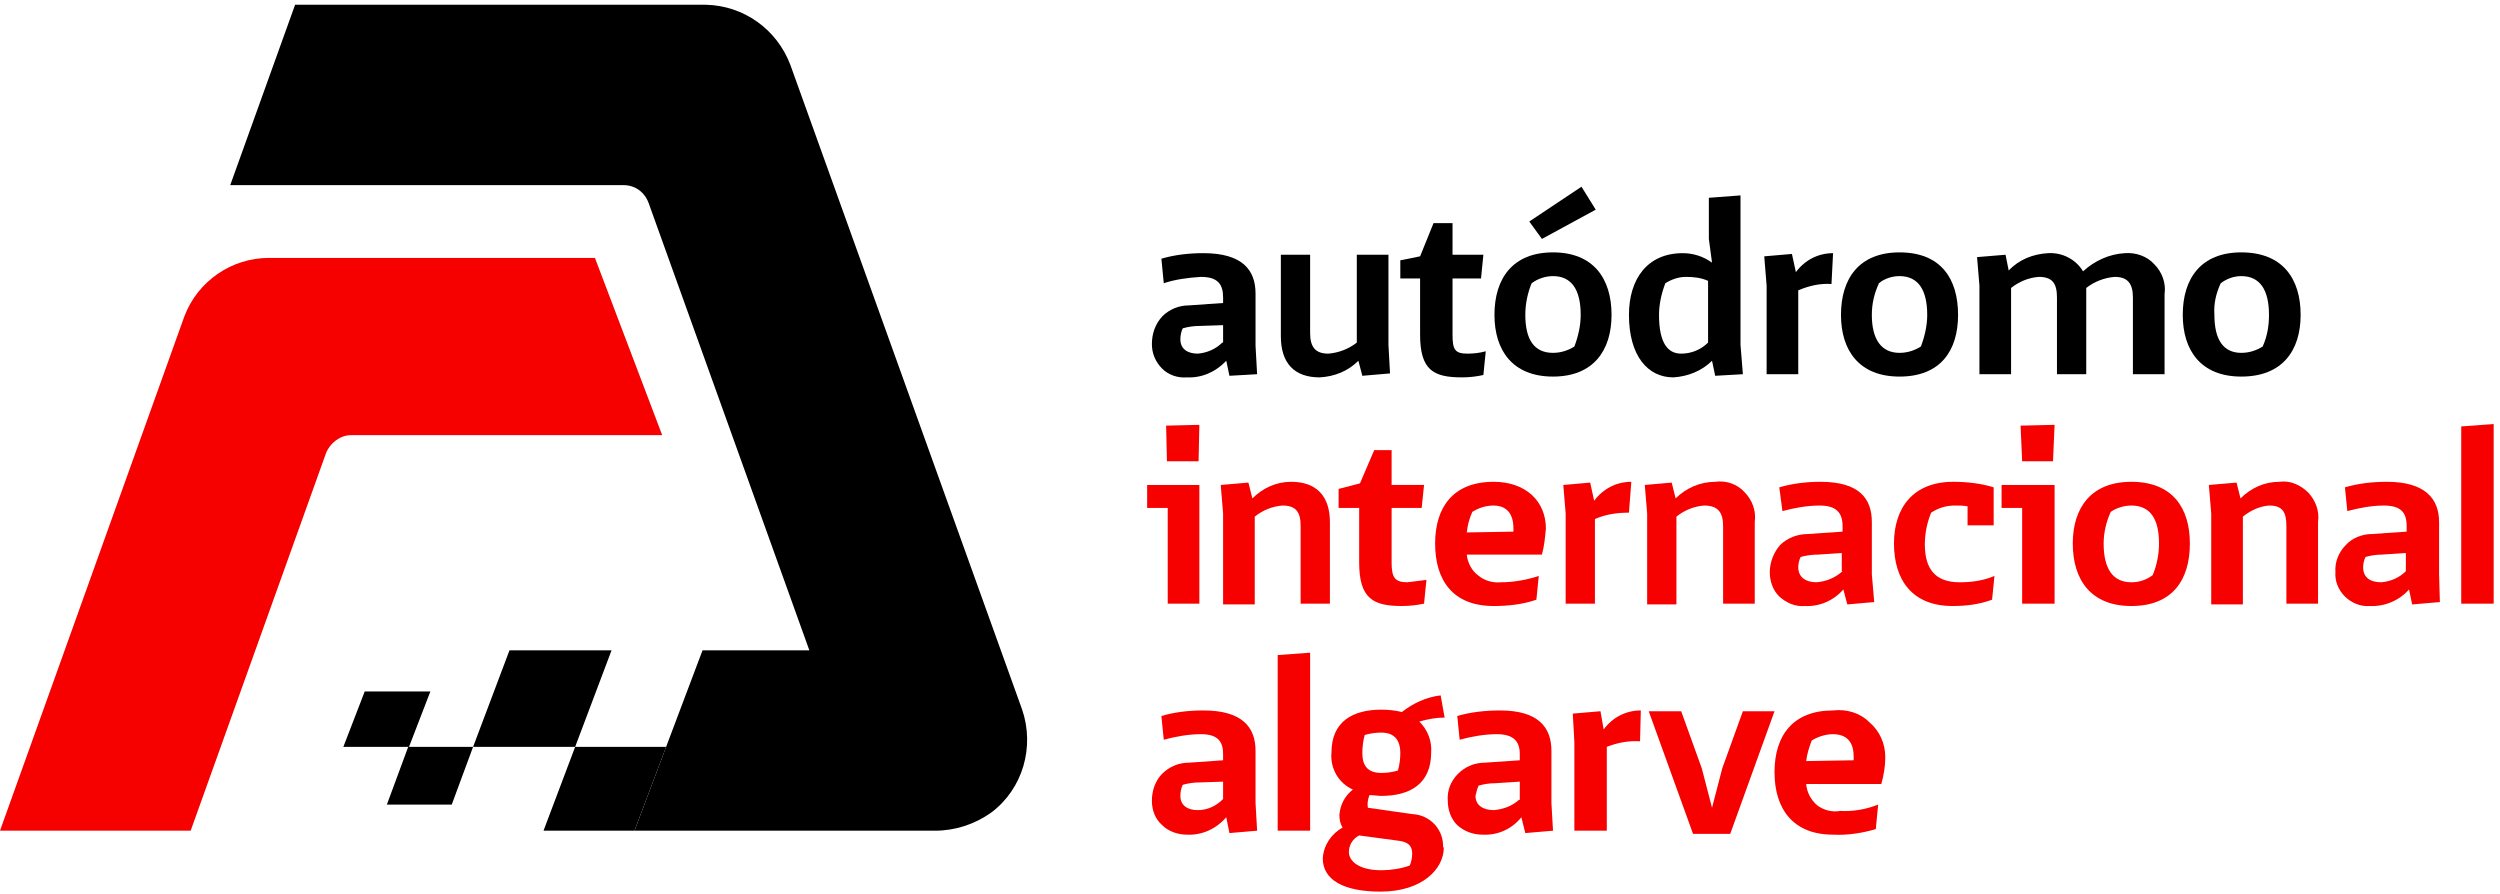
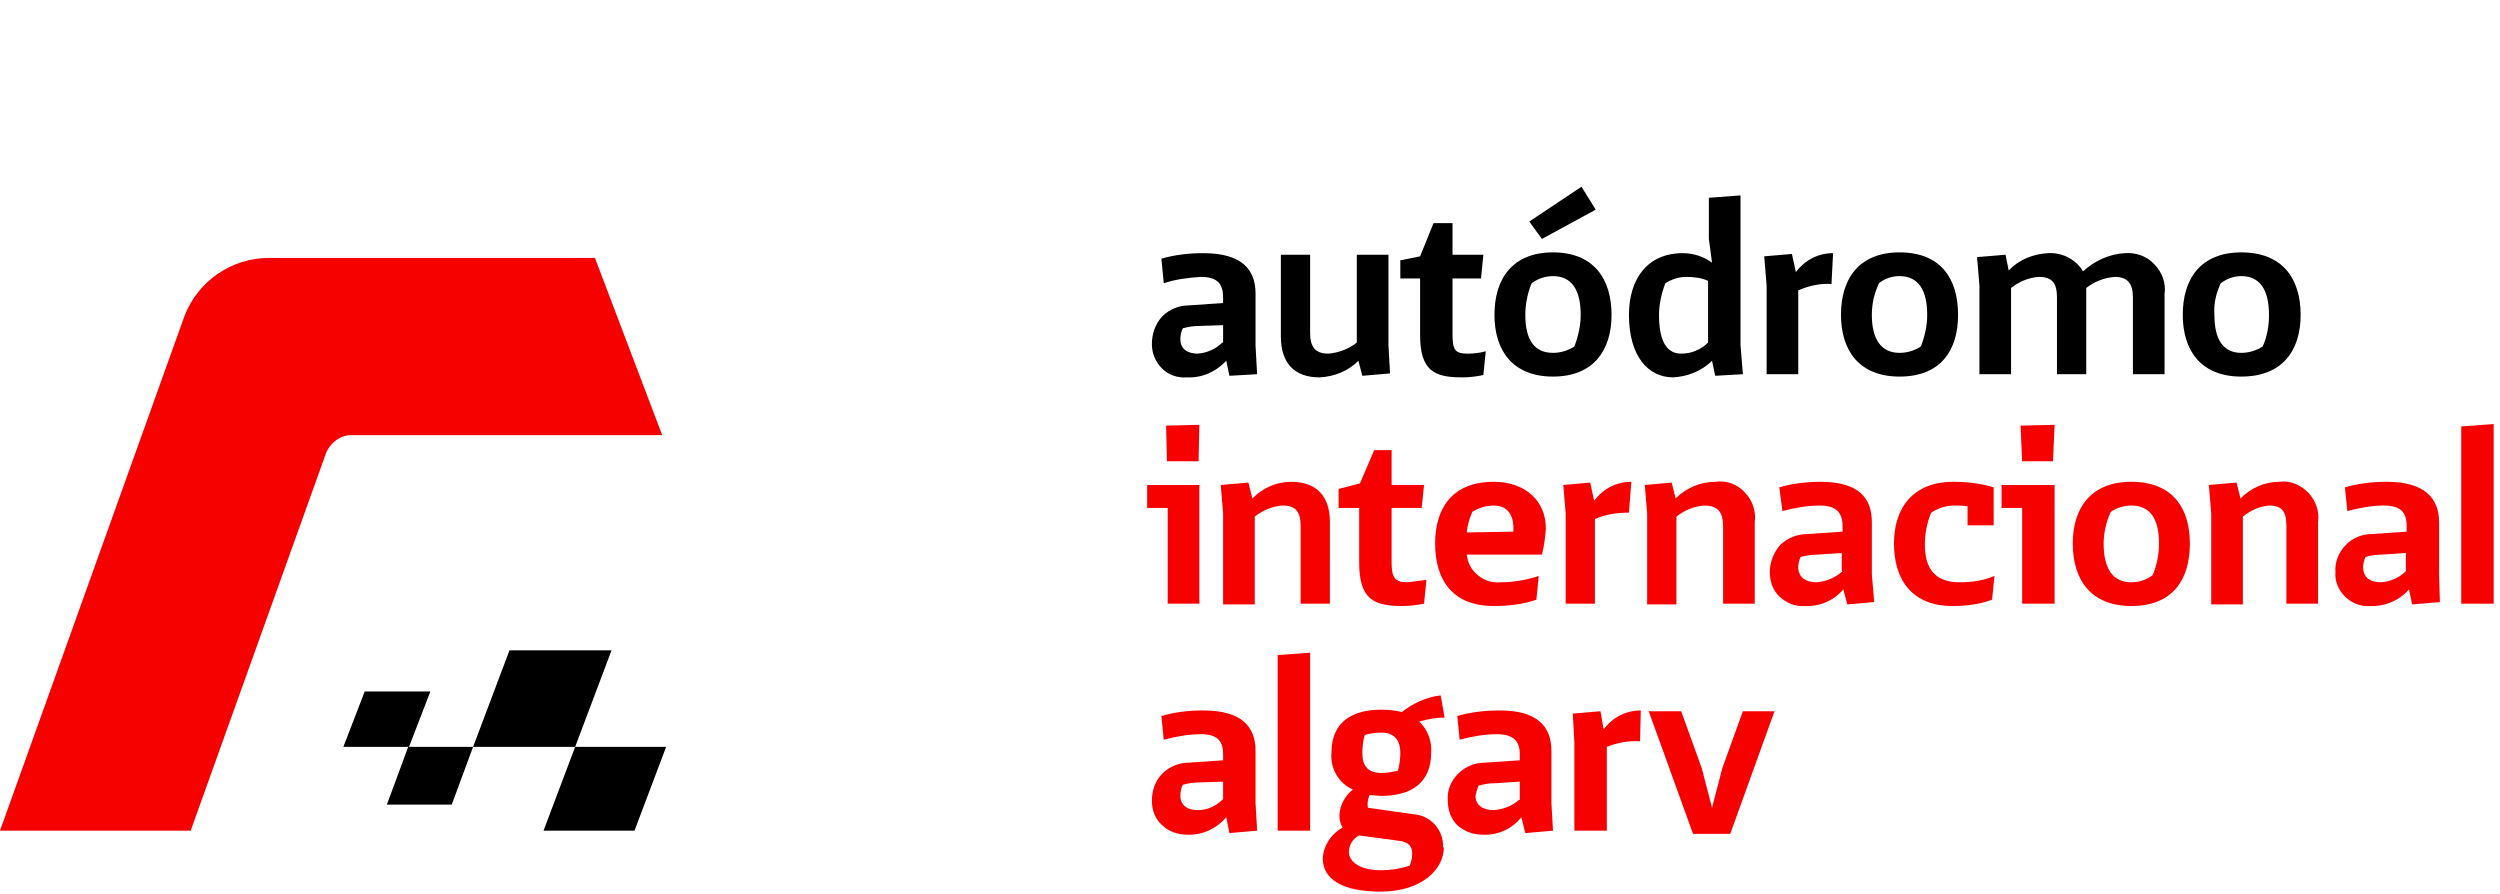
<svg xmlns="http://www.w3.org/2000/svg" width="316" height="113" version="1.1" viewBox="0 0 316 113">
  <title>Autódromo Internacional Algarve</title>
  <desc>Motorsport circuit in Algarve, Portugal</desc>
  <g>
    <path d="m24.1 105h-24.1l23.3-65c1.7-4.5 6-7.4 10.7-7.4h41.2l8.5 22.4h-39.3c-1.4 0-2.7 1-3.2 2.3l-17.1 47.7z" fill="#F60000" />
    <g class="-special-path" transform="translate(29)">
-       <path d="m89.1 105h-37.9l8.6-22.8h13.5l-20.3-56.5c-0.5-1.4-1.7-2.3-3.2-2.3h-49.7l8.2-22.8h51.9c4.8 0.1 9 3.1 10.7 7.6l29.3 81.5c1.6 4.7 0.1 10-3.9 13-2.1 1.5-4.6 2.3-7.1 2.3" />
      <polygon points="39.7 105 43.7 94.4 55.2 94.4 51.2 105" />
      <polygon points="30.8 94.4 35.4 82.2 48.3 82.2 43.7 94.4" />
      <polygon points="19.9 101.7 22.6 94.4 30.8 94.4 28.1 101.7" />
      <polygon points="14.4 94.4 17.1 87.4 25.4 87.4 22.7 94.4" />
    </g>
    <g class="-special-path">
      <path d="m158.9 47.3-3.5 0.2-0.4-1.9c-1.3 1.4-3.1 2.2-5 2.1-1.1 0.1-2.3-0.3-3.1-1.1-0.9-0.9-1.3-2-1.3-3.1 0-1.3 0.4-2.5 1.3-3.5 0.9-0.9 2.1-1.4 3.4-1.4l4.3-0.3v-0.7c0-1.7-0.7-2.6-2.8-2.6-1.6 0.1-3.2 0.3-4.7 0.8l-0.3-3.1c1.7-0.5 3.5-0.7 5.3-0.7 4.9 0 6.6 2.1 6.6 5.1v6.6l0.2 3.6zm-4.3-4v-2.2l-3 0.1c-0.7 0-1.4 0.1-2.1 0.3-0.2 0.4-0.3 0.9-0.3 1.4 0 1.2 0.9 1.8 2.2 1.8 1.2-0.1 2.3-0.6 3.1-1.4h0.1z" />
      <path d="m161.9 42.6v-10.4h3.7v9.9c0 1.8 0.7 2.6 2.3 2.6 1.3-0.1 2.6-0.6 3.6-1.4v-11.1h4v11.4l0.2 3.6-3.5 0.3-0.5-1.9c-1.3 1.3-3 2-4.9 2.1-3.2 0-4.9-1.8-4.9-5.2" />
      <path d="m179.5 42.3v-7.1h-2.5v-2.3l2.5-0.5 1.7-4.2h2.4v4h3.9l-0.3 3h-3.6v7.1c0 1.9 0.3 2.4 1.9 2.4 0.8 0 1.6-0.1 2.3-0.3l-0.3 3c-0.9 0.2-1.8 0.3-2.7 0.3-3.6 0-5.3-0.9-5.3-5.4" />
      <path d="m188.9 39.8c0-4.6 2.3-7.9 7.4-7.9s7.4 3.3 7.4 7.9c0 4.5-2.3 7.8-7.4 7.8s-7.4-3.3-7.4-7.8zm10.1 4c0.5-1.3 0.8-2.7 0.8-4 0-3.1-1.1-4.9-3.5-4.9-0.9 0-1.9 0.3-2.7 0.9-0.5 1.2-0.8 2.6-0.8 4 0 3.1 1.1 4.8 3.5 4.8 1 0 1.9-0.3 2.7-0.8zm-5.7-15.8 6.6-4.4 1.8 2.9-6.8 3.7-1.6-2.2z" />
      <path d="m220.3 47.3-3.5 0.2-0.4-1.9c-1.3 1.3-3.1 2-4.9 2.1-3.2 0-5.6-2.7-5.6-7.9 0-4.5 2.3-7.8 6.8-7.8 1.3 0 2.6 0.4 3.7 1.2l-0.4-3v-5.2l4-0.3v18.9l0.3 3.7zm-4.4-11.8c-0.9-0.4-1.8-0.5-2.8-0.5-0.9 0-1.8 0.3-2.6 0.8-0.5 1.3-0.8 2.7-0.8 4 0 3.7 1.2 4.9 2.8 4.9 1.3 0 2.5-0.5 3.4-1.4v-7.8z" />
      <path d="m223.3 36.1-0.3-3.7 3.5-0.3 0.5 2.3c1.1-1.5 2.8-2.4 4.7-2.4l-0.2 3.9c-1.4-0.1-2.8 0.2-4.2 0.8v10.6h-4v-11.2z" />
      <path d="m232.7 39.8c0-4.6 2.3-7.9 7.4-7.9 5.2 0 7.4 3.3 7.4 7.9 0 4.5-2.2 7.8-7.4 7.8-5.1 0-7.4-3.3-7.4-7.8m10.1 4c0.5-1.3 0.8-2.7 0.8-4 0-3.1-1.1-4.9-3.5-4.9-0.9 0-1.9 0.3-2.6 0.9-0.6 1.3-0.9 2.6-0.9 4 0 3.1 1.2 4.8 3.5 4.8 1 0 1.9-0.3 2.7-0.8" />
      <path d="m273.6 37.1v10.2h-4v-9.7c0-1.8-0.7-2.6-2.3-2.6-1.3 0.1-2.6 0.6-3.6 1.4v10.9h-3.7v-9.7c0-1.8-0.6-2.6-2.3-2.6-1.3 0.1-2.5 0.6-3.5 1.4v10.9h-4v-11.2l-0.3-3.6 3.6-0.3 0.4 2c1.3-1.4 3.1-2.1 5-2.2 1.8-0.1 3.5 0.8 4.4 2.3 1.4-1.3 3.3-2.2 5.3-2.3 1.4-0.1 2.8 0.4 3.7 1.4 1 1 1.5 2.4 1.3 3.8" />
      <path d="m275.9 39.8c0-4.6 2.3-7.9 7.4-7.9 5.2 0 7.5 3.3 7.5 7.9 0 4.5-2.3 7.8-7.5 7.8-5.1 0-7.4-3.3-7.4-7.8m10.1 4c0.6-1.3 0.8-2.7 0.8-4 0-3.1-1.1-4.9-3.5-4.9-0.9 0-1.8 0.3-2.6 0.9-0.6 1.3-0.9 2.6-0.8 4 0 3.1 1.1 4.8 3.4 4.8 1 0 1.9-0.3 2.7-0.8" />
    </g>
    <g transform="translate(145 53)" fill="#F60000">
      <path d="m6.6 8.3v15h-4v-12.1h-2.6v-2.9h6.6zm0-7.6-0.1 4.6h-4l-0.1-4.5 4.2-0.1z" />
      <path d="m9.6 11.9-0.3-3.6 3.5-0.3 0.5 2c1.3-1.3 3-2.1 4.9-2.1 3.2 0 4.9 1.8 4.9 5.1v10.3h-3.7v-9.8c0-1.8-0.6-2.6-2.3-2.6-1.3 0.1-2.5 0.6-3.5 1.4v11.1h-4v-11.5z" />
      <path d="m26.8 18.1v-6.9h-2.6v-2.4l2.7-0.7 1.8-4.2h2.2v4.4h4.1l-0.3 2.9h-3.8v6.9c0 1.9 0.4 2.5 2 2.5l2.4-0.3-0.3 3c-0.9 0.2-1.9 0.3-2.8 0.3-3.6 0-5.4-0.9-5.4-5.5" />
      <path d="m40.4 17.1c0.1 1 0.6 2 1.4 2.6 0.8 0.7 1.9 1 2.9 0.9 1.6 0 3.3-0.3 4.8-0.8l-0.3 3c-1.7 0.6-3.6 0.8-5.4 0.8-5.2 0-7.4-3.3-7.4-7.9 0-4.5 2.2-7.8 7.4-7.8 4.1 0 6.6 2.5 6.6 5.9-0.1 1.1-0.2 2.2-0.5 3.3h-9.5zm5.9-2.9v-0.4c0-2.4-1.4-2.9-2.5-2.9-1 0-1.9 0.3-2.7 0.8-0.4 0.9-0.6 1.7-0.7 2.6l5.9-0.1z" />
      <path d="m52.9 11.9-0.3-3.6 3.4-0.3 0.5 2.3c1.1-1.5 2.8-2.4 4.7-2.4l-0.3 3.9c-1.5 0-2.9 0.2-4.3 0.8v10.7h-3.7v-11.4z" />
      <path d="m63.2 11.9-0.3-3.6 3.4-0.3 0.5 2c1.3-1.3 3.1-2.1 5-2.1 1.4-0.2 2.8 0.3 3.7 1.3 1 1 1.5 2.4 1.3 3.8v10.3h-4v-9.8c0-1.8-0.7-2.6-2.4-2.6-1.3 0.1-2.5 0.6-3.5 1.4v11.1h-3.7v-11.5z" />
      <path d="m91.9 23.1-3.4 0.3-0.5-1.9c-1.2 1.4-3 2.2-4.9 2.1-1.2 0.1-2.3-0.4-3.2-1.2-0.8-0.8-1.2-1.9-1.2-3.1s0.5-2.5 1.3-3.4c0.9-0.9 2.2-1.4 3.5-1.4l4.4-0.3v-0.7c0-1.7-0.8-2.6-2.9-2.6-1.6 0-3.2 0.3-4.7 0.7l-0.4-3c1.7-0.5 3.5-0.7 5.2-0.7 4.9 0 6.5 2.1 6.5 5.1v6.6l0.3 3.5zm-4.1-3.9v-2.3l-3 0.2c-0.7 0-1.5 0.1-2.2 0.3-0.2 0.4-0.3 0.9-0.3 1.3 0 1.3 1 1.9 2.3 1.9 1.3-0.1 2.4-0.6 3.3-1.4h-0.1z" />
      <path d="m107.1 19.8-0.3 3c-1.6 0.6-3.3 0.8-5 0.8-5.1 0-7.4-3.3-7.4-7.9 0-4.5 2.4-7.8 7.5-7.8 1.7 0 3.5 0.2 5.1 0.7v4.8h-3.3v-2.4c-0.5-0.1-1.1-0.1-1.6-0.1-1.1 0-2.1 0.3-3 0.9-0.5 1.2-0.8 2.6-0.8 4 0 3.1 1.3 4.8 4.4 4.8 1.5 0 3-0.2 4.4-0.8" />
      <path d="m114.7 8.3v15h-4.1v-12.1h-2.6v-2.9h6.7zm0-7.6-0.2 4.6h-3.9l-0.2-4.5 4.3-0.1z" />
      <path d="m117 15.7c0-4.5 2.3-7.8 7.4-7.8 5.2 0 7.4 3.3 7.4 7.8 0 4.6-2.2 7.9-7.4 7.9-5.1 0-7.4-3.3-7.4-7.9m10.1 4c0.5-1.2 0.8-2.6 0.8-4 0-3.1-1.1-4.8-3.5-4.8-0.9 0-1.9 0.3-2.6 0.8-0.6 1.3-0.9 2.7-0.9 4 0 3.1 1.1 4.9 3.5 4.9 1 0 1.9-0.3 2.7-0.9" />
      <path d="m134.5 11.9-0.3-3.6 3.5-0.3 0.5 2c1.3-1.3 3-2.1 4.9-2.1 1.4-0.2 2.7 0.4 3.7 1.4 0.9 1 1.4 2.3 1.2 3.7v10.3h-4v-9.8c0-1.8-0.5-2.6-2.2-2.6-1.2 0.1-2.3 0.6-3.3 1.4v11.1h-4v-11.5z" />
      <path d="m163.4 23.1-3.5 0.3-0.4-1.9c-1.2 1.4-3.1 2.2-5 2.1-1.1 0.1-2.3-0.4-3.1-1.2s-1.3-1.9-1.2-3.1c-0.1-1.2 0.4-2.5 1.3-3.4 0.8-0.9 2.1-1.4 3.3-1.4l4.4-0.3v-0.7c0-1.7-0.7-2.6-2.9-2.6-1.5 0-3.1 0.3-4.6 0.7l-0.3-3c1.7-0.5 3.5-0.7 5.3-0.7 4.8 0 6.6 2.1 6.6 5.1v6.6l0.1 3.5zm-4.3-3.9v-2.3l-3 0.2c-0.7 0-1.4 0.1-2.1 0.3-0.2 0.4-0.3 0.9-0.3 1.3 0 1.3 0.9 1.9 2.3 1.9 1.2-0.1 2.3-0.6 3.1-1.4z" />
      <polygon points="170.2 23.3 166.1 23.3 166.1 0.9 170.2 0.6" />
      <path d="m13.9 52-3.5 0.3-0.4-2c-1.3 1.5-3.1 2.3-5 2.2-1.1 0-2.3-0.4-3.1-1.2-0.9-0.8-1.3-1.9-1.3-3.1s0.4-2.5 1.3-3.4 2.1-1.4 3.4-1.4l4.3-0.3v-0.8c0-1.6-0.7-2.5-2.8-2.5-1.6 0-3.2 0.3-4.7 0.7l-0.3-3c1.7-0.5 3.5-0.7 5.3-0.7 4.9 0 6.6 2.1 6.6 5.1v6.6l0.2 3.5zm-4.3-3.9v-2.3l-3 0.1c-0.7 0-1.4 0.1-2.1 0.3-0.2 0.4-0.3 0.9-0.3 1.4 0 1.2 0.9 1.8 2.2 1.8 1.2 0 2.3-0.5 3.2-1.4v0.1z" />
      <polygon points="20.6 52 16.5 52 16.5 29.8 20.6 29.5" />
      <path d="m37.5 54.1c0 2.8-2.8 5.6-8 5.6-4.7 0-7.3-1.5-7.3-4.2 0.1-1.7 1.1-3.1 2.5-3.9-0.3-0.5-0.4-1-0.4-1.6 0.1-1.3 0.7-2.4 1.7-3.2-1.8-0.8-2.9-2.7-2.7-4.7 0-3.9 2.7-5.4 6.3-5.4 0.9 0 1.8 0.1 2.6 0.3 1.4-1.1 3.1-1.9 4.9-2.1l0.5 2.8c-1.1 0-2.1 0.2-3.2 0.5 1.1 1.1 1.6 2.5 1.5 3.9 0 4-2.7 5.5-6.3 5.5-0.5 0-1-0.1-1.5-0.1-0.2 0.5-0.3 1.1-0.2 1.6l5.6 0.8c2.3 0.1 4 2 3.9 4.2m-3.9 0.8c0-0.9-0.4-1.4-1.5-1.6l-5.2-0.7c-0.8 0.4-1.3 1.2-1.3 2.1 0 1.1 1.2 2.3 4.1 2.3 1.2 0 2.5-0.2 3.6-0.6 0.2-0.5 0.3-1 0.3-1.5m-6.3-12.7c0 1.6 0.7 2.5 2.4 2.5 0.7 0 1.4-0.1 2.1-0.3 0.2-0.7 0.3-1.5 0.3-2.2 0-1.7-0.8-2.6-2.4-2.6-0.7 0-1.4 0.1-2.1 0.3-0.2 0.7-0.3 1.5-0.3 2.3" />
      <path d="m51.3 52-3.5 0.3-0.5-2c-1.2 1.5-3 2.3-4.9 2.2-1.2 0-2.3-0.4-3.2-1.2-0.8-0.8-1.2-1.9-1.2-3.1-0.1-1.3 0.4-2.5 1.3-3.4s2.1-1.4 3.4-1.4l4.4-0.3v-0.8c0-1.6-0.8-2.5-2.9-2.5-1.6 0-3.2 0.3-4.7 0.7l-0.3-3c1.7-0.5 3.6-0.7 5.4-0.7 4.8 0 6.5 2.1 6.5 5.1v6.6l0.2 3.5zm-4.2-3.9v-2.3l-3.1 0.2c-0.7 0-1.4 0.1-2.1 0.3-0.2 0.4-0.3 0.9-0.4 1.3 0 1.2 1 1.8 2.3 1.8 1.2-0.1 2.3-0.5 3.2-1.3h0.1z" />
      <path d="m54 40.8-0.2-3.6 3.5-0.3 0.4 2.3c1.1-1.5 2.8-2.4 4.7-2.4l-0.1 3.9c-1.5-0.1-2.9 0.2-4.2 0.7v10.6h-4.1v-11.2z" />
      <polygon points="63.4 36.9 67.5 36.9 70.1 44.1 71.4 49.1 72.7 44.1 75.3 36.9 79.3 36.9 73.7 52.4 69 52.4" />
-       <path d="m83.3 46.1c0.1 1.1 0.6 2 1.4 2.7 0.8 0.6 1.9 0.9 2.9 0.7 1.6 0.1 3.3-0.2 4.8-0.8l-0.3 3.1c-1.7 0.5-3.6 0.8-5.4 0.7-5.1 0-7.4-3.3-7.4-7.9s2.3-7.8 7.4-7.8c1.7-0.2 3.4 0.3 4.6 1.5 1.3 1.1 2 2.7 2 4.4 0 1.2-0.2 2.3-0.5 3.4h-9.5zm6-3v-0.5c0-2.3-1.4-2.8-2.6-2.8-0.9 0-1.9 0.3-2.7 0.8-0.3 0.8-0.6 1.7-0.7 2.6l6-0.1z" />
    </g>
  </g>
</svg>